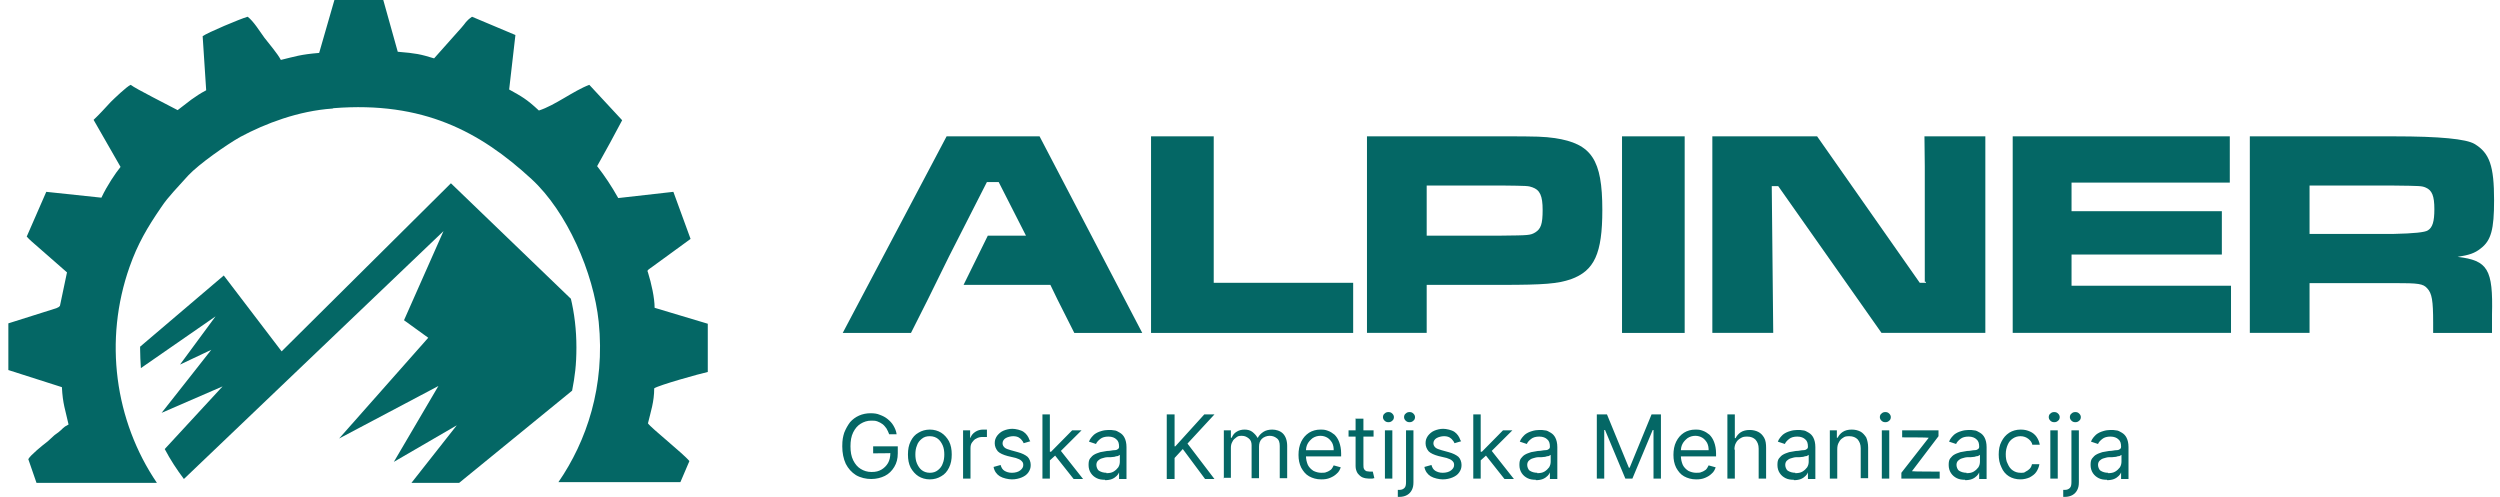
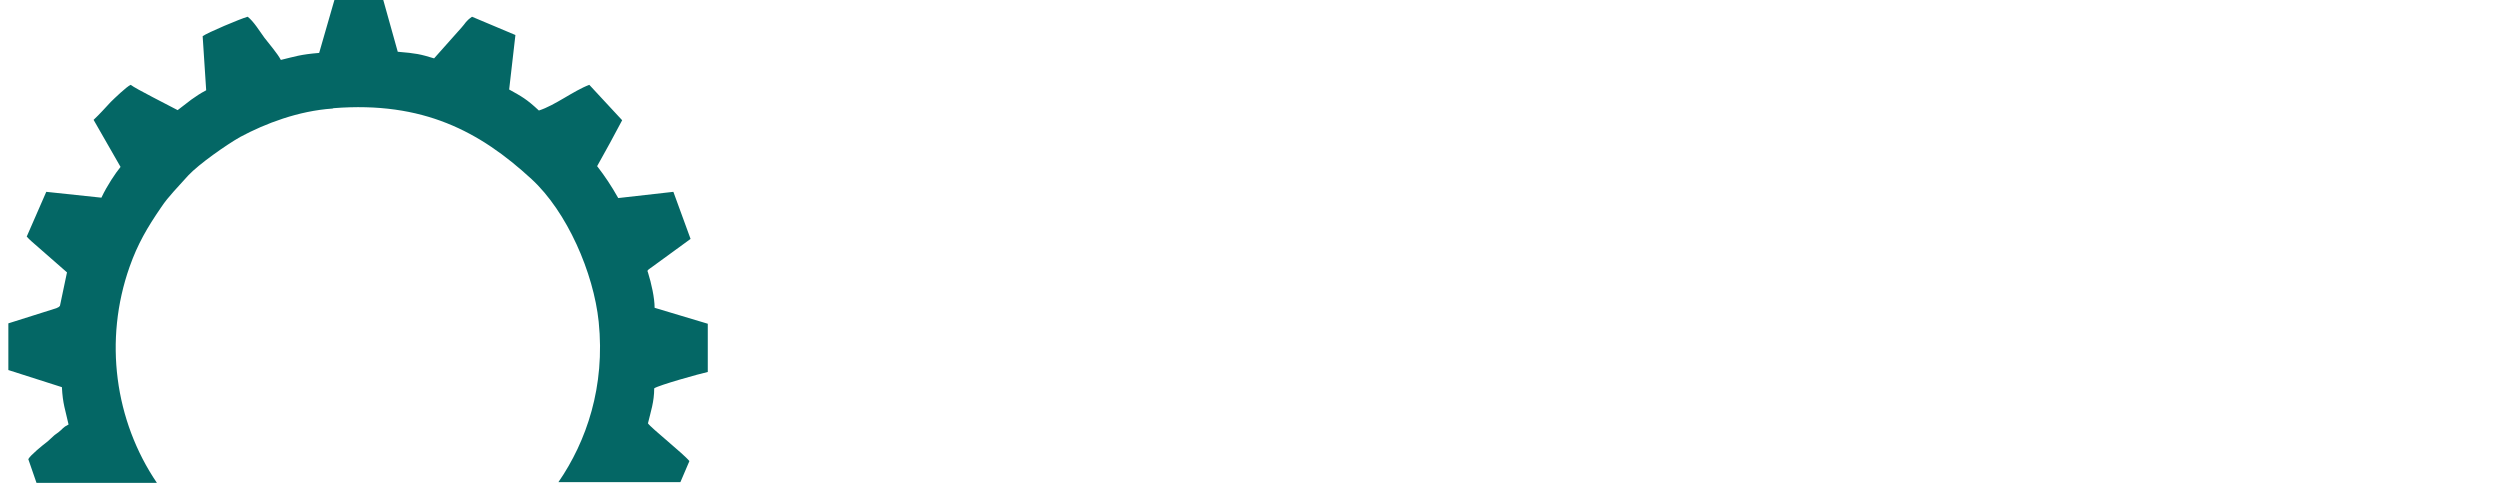
<svg xmlns="http://www.w3.org/2000/svg" width="161" height="32" viewBox="0 0 161 32" fill="none">
  <path fill-rule="evenodd" clip-rule="evenodd" d="M21.486 6.966C27.251 6.515 30.902 8.47 34.225 11.527C36.517 13.632 38.229 17.566 38.556 20.724C38.984 24.883 37.776 28.417 35.963 31.048H43.818L44.397 29.695C44.045 29.244 41.93 27.565 41.728 27.264C41.905 26.512 42.131 25.886 42.131 25.009C42.408 24.808 45.102 24.056 45.581 23.956V20.849L42.157 19.822C42.157 19.195 41.955 18.268 41.728 17.541C41.653 17.391 41.728 17.391 42.031 17.165L44.473 15.386L43.365 12.354L39.815 12.755C39.362 11.953 38.959 11.352 38.455 10.7C39.009 9.723 39.563 8.695 40.067 7.743L37.952 5.463C36.945 5.839 35.736 6.791 34.704 7.117C33.898 6.365 33.596 6.215 32.79 5.764L33.193 2.255L30.398 1.078C29.971 1.378 29.996 1.478 29.719 1.779L27.956 3.759C27.05 3.483 26.798 3.433 25.615 3.333L24.683 0H21.536L20.554 3.408C19.346 3.508 19.018 3.634 18.087 3.859C17.86 3.433 17.357 2.857 17.029 2.431C16.752 2.055 16.324 1.353 15.947 1.078C15.493 1.203 13.353 2.105 13.051 2.33L13.278 5.814C12.85 6.039 12.648 6.19 12.321 6.415L11.44 7.092C10.886 6.791 8.721 5.713 8.418 5.463C8.167 5.563 7.336 6.365 7.134 6.565C6.757 6.966 6.429 7.342 6.027 7.718L7.764 10.75C7.437 11.151 6.908 11.928 6.53 12.73L2.98 12.354L1.721 15.236C1.847 15.361 1.897 15.436 2.023 15.536L4.314 17.541L3.861 19.696C3.735 19.822 3.861 19.721 3.635 19.846L0.538 20.824V23.831L3.987 24.933C4.038 26.011 4.214 26.412 4.415 27.339C4.012 27.54 4.088 27.59 3.761 27.84C3.61 27.965 3.559 27.965 3.408 28.116C3.232 28.266 3.257 28.266 3.081 28.417C2.753 28.667 1.973 29.294 1.822 29.569L2.351 31.098H10.105C7.386 27.088 6.681 21.901 8.343 17.19C8.872 15.687 9.501 14.634 10.357 13.381C10.659 12.93 10.861 12.705 11.188 12.329L12.12 11.302C12.825 10.55 14.587 9.322 15.468 8.821C17.105 7.944 19.22 7.142 21.41 6.991L21.486 6.966Z" fill="#046765" />
-   <path fill-rule="evenodd" clip-rule="evenodd" d="M36.743 19.145C36.995 20.172 37.121 21.25 37.121 22.378C37.121 23.505 37.02 24.257 36.844 25.159L29.568 31.098H26.496L29.417 27.389L25.363 29.745L28.233 24.858L21.838 28.241L27.579 21.751L26.018 20.623L28.561 14.885L11.843 30.847C11.39 30.246 10.962 29.594 10.609 28.918L14.335 24.883L10.408 26.587L11.969 24.608L13.605 22.528L11.591 23.48L13.882 20.373L9.073 23.706C9.048 23.305 9.023 22.879 9.023 22.453V22.327L14.411 17.742L18.137 22.628L29.039 11.803L36.769 19.245L36.743 19.145Z" fill="#046765" />
-   <path d="M57.263 27.966C57.213 27.84 57.163 27.715 57.087 27.59C57.011 27.49 56.936 27.389 56.835 27.314C56.734 27.239 56.634 27.189 56.508 27.139C56.382 27.089 56.256 27.089 56.105 27.089C55.853 27.089 55.627 27.164 55.425 27.289C55.224 27.414 55.073 27.59 54.947 27.84C54.821 28.091 54.771 28.392 54.771 28.742C54.771 29.093 54.821 29.394 54.947 29.645C55.073 29.895 55.224 30.071 55.425 30.196C55.627 30.321 55.853 30.396 56.13 30.396C56.407 30.396 56.584 30.346 56.76 30.246C56.936 30.146 57.087 29.995 57.188 29.82C57.288 29.645 57.339 29.419 57.339 29.169H57.49C57.49 29.194 56.231 29.194 56.231 29.194V28.742H57.817V29.194C57.817 29.544 57.742 29.82 57.591 30.071C57.44 30.321 57.238 30.522 56.986 30.647C56.734 30.772 56.432 30.848 56.105 30.848C55.778 30.848 55.425 30.772 55.123 30.597C54.846 30.422 54.62 30.171 54.468 29.87C54.318 29.544 54.242 29.169 54.242 28.742C54.242 28.317 54.292 28.116 54.368 27.866C54.468 27.615 54.594 27.389 54.745 27.189C54.897 27.014 55.098 26.863 55.325 26.763C55.551 26.663 55.803 26.613 56.055 26.613C56.306 26.613 56.483 26.638 56.659 26.713C56.86 26.788 57.011 26.863 57.163 26.988C57.314 27.114 57.44 27.239 57.54 27.414C57.641 27.59 57.717 27.765 57.742 27.966H57.213H57.263ZM59.882 30.872C59.605 30.872 59.353 30.797 59.152 30.672C58.95 30.547 58.774 30.346 58.648 30.121C58.522 29.87 58.472 29.595 58.472 29.269C58.472 28.943 58.522 28.667 58.648 28.417C58.774 28.166 58.925 27.991 59.152 27.866C59.353 27.74 59.605 27.665 59.882 27.665C60.159 27.665 60.41 27.74 60.612 27.866C60.813 27.991 60.99 28.191 61.115 28.417C61.241 28.667 61.292 28.943 61.292 29.269C61.292 29.595 61.241 29.87 61.115 30.121C60.99 30.371 60.839 30.547 60.612 30.672C60.41 30.797 60.159 30.872 59.882 30.872ZM59.882 30.447C60.083 30.447 60.259 30.396 60.41 30.271C60.536 30.171 60.662 30.02 60.713 29.845C60.788 29.67 60.813 29.469 60.813 29.269C60.813 29.068 60.788 28.868 60.713 28.692C60.637 28.517 60.536 28.367 60.41 28.266C60.285 28.166 60.108 28.091 59.882 28.091C59.655 28.091 59.504 28.141 59.353 28.266C59.227 28.367 59.101 28.517 59.051 28.692C58.975 28.868 58.95 29.068 58.95 29.269C58.95 29.469 58.975 29.67 59.051 29.845C59.126 30.02 59.227 30.171 59.353 30.271C59.479 30.371 59.655 30.447 59.882 30.447ZM62.022 30.822V27.715H62.475V28.191H62.5C62.551 28.041 62.651 27.916 62.802 27.815C62.953 27.715 63.13 27.665 63.306 27.665C63.482 27.665 63.381 27.665 63.432 27.665C63.482 27.665 63.532 27.665 63.558 27.665V28.141C63.558 28.141 63.507 28.141 63.457 28.141C63.407 28.141 63.331 28.141 63.281 28.141C63.13 28.141 63.004 28.166 62.878 28.241C62.752 28.291 62.676 28.392 62.601 28.492C62.525 28.592 62.5 28.718 62.5 28.868V30.822H62.022ZM66.352 28.417L65.924 28.542C65.899 28.467 65.849 28.392 65.799 28.342C65.748 28.266 65.673 28.216 65.597 28.166C65.496 28.116 65.396 28.091 65.245 28.091C65.094 28.091 64.892 28.141 64.766 28.216C64.64 28.291 64.565 28.417 64.565 28.542C64.565 28.667 64.615 28.742 64.691 28.818C64.766 28.893 64.917 28.943 65.094 28.993L65.547 29.118C65.824 29.194 66.025 29.294 66.176 29.419C66.302 29.544 66.378 29.745 66.378 29.945C66.378 30.146 66.327 30.271 66.227 30.422C66.126 30.572 65.975 30.672 65.799 30.747C65.622 30.822 65.396 30.872 65.169 30.872C64.942 30.872 64.59 30.797 64.388 30.672C64.187 30.547 64.036 30.346 63.986 30.071L64.439 29.945C64.489 30.121 64.565 30.246 64.691 30.321C64.817 30.396 64.968 30.447 65.169 30.447C65.371 30.447 65.572 30.396 65.698 30.296C65.824 30.196 65.899 30.096 65.899 29.945C65.899 29.795 65.849 29.745 65.773 29.67C65.698 29.595 65.572 29.544 65.421 29.494L64.892 29.369C64.615 29.294 64.388 29.194 64.263 29.068C64.137 28.918 64.061 28.742 64.061 28.542C64.061 28.342 64.112 28.216 64.212 28.066C64.313 27.941 64.439 27.815 64.615 27.74C64.791 27.665 64.993 27.615 65.194 27.615C65.396 27.615 65.748 27.69 65.924 27.815C66.101 27.941 66.227 28.116 66.302 28.342L66.352 28.417ZM67.586 29.695V29.093H67.687L69.046 27.715H69.651L68.19 29.169H68.14L67.586 29.67V29.695ZM67.133 30.822V26.688H67.611V30.822H67.133ZM69.122 30.822L67.913 29.294L68.266 28.968L69.751 30.848H69.147L69.122 30.822ZM71.161 30.898C70.96 30.898 70.784 30.872 70.633 30.797C70.481 30.722 70.356 30.622 70.255 30.472C70.154 30.321 70.104 30.146 70.104 29.945C70.104 29.745 70.129 29.62 70.205 29.519C70.28 29.419 70.381 29.319 70.481 29.269C70.607 29.194 70.733 29.169 70.859 29.118C71.01 29.093 71.136 29.068 71.287 29.043C71.489 29.043 71.64 28.993 71.74 28.993C71.866 28.993 71.942 28.968 71.992 28.918C72.043 28.893 72.068 28.843 72.068 28.768C72.068 28.542 72.017 28.392 71.891 28.291C71.791 28.191 71.615 28.116 71.388 28.116C71.161 28.116 70.985 28.166 70.859 28.266C70.733 28.367 70.633 28.467 70.582 28.592L70.129 28.442C70.205 28.241 70.331 28.116 70.456 27.991C70.582 27.89 70.733 27.815 70.909 27.765C71.061 27.715 71.237 27.69 71.388 27.69C71.539 27.69 71.615 27.69 71.74 27.715C71.866 27.715 71.992 27.79 72.118 27.866C72.244 27.941 72.345 28.041 72.42 28.191C72.496 28.342 72.546 28.542 72.546 28.793V30.848H72.068V30.422C72.043 30.497 71.992 30.572 71.917 30.647C71.841 30.722 71.74 30.797 71.615 30.848C71.489 30.898 71.338 30.923 71.161 30.923V30.898ZM71.237 30.472C71.438 30.472 71.589 30.447 71.715 30.371C71.841 30.296 71.942 30.196 72.017 30.096C72.093 29.97 72.118 29.845 72.118 29.72V29.294C72.118 29.294 72.043 29.344 71.992 29.369C71.917 29.369 71.841 29.394 71.766 29.419C71.69 29.419 71.589 29.444 71.514 29.444C71.438 29.444 71.363 29.444 71.312 29.444C71.186 29.444 71.061 29.494 70.96 29.519C70.859 29.544 70.758 29.62 70.708 29.67C70.633 29.745 70.607 29.845 70.607 29.945C70.607 30.046 70.658 30.246 70.784 30.321C70.909 30.396 71.061 30.447 71.262 30.447L71.237 30.472ZM75.139 30.822V26.688H75.643V28.742H75.693L77.556 26.688H78.211L76.474 28.567L78.211 30.848H77.607L76.172 28.918L75.643 29.494V30.848H75.139V30.822ZM78.815 30.822V27.715H79.269V28.191H79.319C79.394 28.016 79.495 27.89 79.621 27.815C79.772 27.715 79.948 27.665 80.15 27.665C80.351 27.665 80.527 27.715 80.653 27.815C80.779 27.916 80.905 28.041 80.981 28.191H81.006C81.081 28.041 81.207 27.916 81.358 27.815C81.509 27.715 81.711 27.665 81.937 27.665C82.164 27.665 82.441 27.74 82.617 27.916C82.793 28.091 82.894 28.367 82.894 28.718V30.797H82.416V28.718C82.416 28.492 82.365 28.317 82.214 28.216C82.088 28.116 81.937 28.066 81.761 28.066C81.585 28.066 81.383 28.141 81.258 28.266C81.132 28.392 81.081 28.567 81.081 28.768V30.797H80.603V28.667C80.603 28.492 80.553 28.342 80.427 28.241C80.301 28.141 80.175 28.066 79.974 28.066C79.772 28.066 79.722 28.091 79.621 28.166C79.52 28.241 79.42 28.317 79.369 28.442C79.294 28.567 79.269 28.692 79.269 28.843V30.772H78.79L78.815 30.822ZM85.085 30.872C84.782 30.872 84.531 30.797 84.304 30.672C84.078 30.547 83.926 30.346 83.8 30.121C83.675 29.87 83.624 29.595 83.624 29.294C83.624 28.993 83.675 28.692 83.8 28.442C83.926 28.191 84.078 28.016 84.304 27.866C84.505 27.74 84.757 27.665 85.034 27.665C85.311 27.665 85.362 27.69 85.513 27.74C85.664 27.79 85.815 27.89 85.941 27.991C86.067 28.116 86.167 28.266 86.243 28.467C86.318 28.667 86.369 28.918 86.369 29.194V29.394H83.977V28.993H85.89C85.89 28.818 85.865 28.667 85.79 28.517C85.714 28.392 85.613 28.266 85.487 28.191C85.362 28.116 85.21 28.066 85.034 28.066C84.858 28.066 84.682 28.116 84.531 28.216C84.405 28.317 84.279 28.442 84.203 28.592C84.128 28.742 84.103 28.893 84.103 29.068V29.344C84.103 29.57 84.153 29.77 84.228 29.945C84.304 30.096 84.43 30.221 84.581 30.321C84.732 30.396 84.908 30.447 85.085 30.447C85.261 30.447 85.336 30.447 85.437 30.396C85.538 30.371 85.638 30.296 85.714 30.246C85.79 30.171 85.84 30.071 85.89 29.97L86.344 30.096C86.293 30.246 86.218 30.396 86.092 30.497C85.966 30.622 85.84 30.697 85.664 30.772C85.487 30.848 85.311 30.872 85.085 30.872ZM88.458 27.715V28.116H86.847V27.715H88.458ZM87.325 26.963H87.804V29.92C87.804 30.046 87.804 30.146 87.854 30.221C87.904 30.296 87.955 30.321 88.005 30.346C88.081 30.346 88.131 30.371 88.207 30.371C88.282 30.371 88.307 30.371 88.332 30.371C88.358 30.371 88.383 30.371 88.408 30.371L88.509 30.797C88.484 30.797 88.433 30.797 88.383 30.822C88.332 30.822 88.257 30.822 88.156 30.822C88.03 30.822 87.879 30.797 87.753 30.747C87.627 30.697 87.527 30.597 87.426 30.472C87.351 30.346 87.3 30.196 87.3 30.02V26.938L87.325 26.963ZM89.189 30.822V27.715H89.667V30.822H89.189ZM89.415 27.189C89.314 27.189 89.239 27.164 89.163 27.089C89.088 27.014 89.063 26.938 89.063 26.863C89.063 26.788 89.088 26.688 89.163 26.638C89.239 26.562 89.314 26.537 89.415 26.537C89.516 26.537 89.591 26.562 89.667 26.638C89.742 26.713 89.768 26.788 89.768 26.863C89.768 26.938 89.742 27.038 89.667 27.089C89.591 27.164 89.516 27.189 89.415 27.189ZM90.548 27.715H91.026V31.048C91.026 31.248 91.001 31.399 90.926 31.549C90.85 31.7 90.749 31.8 90.624 31.875C90.498 31.95 90.322 32 90.12 32H90.019V31.549H90.12C90.271 31.549 90.372 31.499 90.447 31.424C90.523 31.349 90.548 31.223 90.548 31.048V27.715ZM90.775 27.189C90.674 27.189 90.599 27.164 90.523 27.089C90.447 27.014 90.422 26.938 90.422 26.863C90.422 26.788 90.447 26.688 90.523 26.638C90.599 26.562 90.674 26.537 90.775 26.537C90.875 26.537 90.951 26.562 91.026 26.638C91.102 26.713 91.127 26.788 91.127 26.863C91.127 26.938 91.102 27.038 91.026 27.089C90.951 27.164 90.875 27.189 90.775 27.189ZM94.098 28.417L93.67 28.542C93.645 28.467 93.595 28.392 93.544 28.342C93.494 28.266 93.418 28.216 93.343 28.166C93.242 28.116 93.141 28.091 92.99 28.091C92.839 28.091 92.638 28.141 92.512 28.216C92.386 28.291 92.311 28.417 92.311 28.542C92.311 28.667 92.361 28.742 92.436 28.818C92.512 28.893 92.663 28.943 92.839 28.993L93.293 29.118C93.569 29.194 93.771 29.294 93.922 29.419C94.048 29.544 94.123 29.745 94.123 29.945C94.123 30.146 94.073 30.271 93.972 30.422C93.872 30.572 93.721 30.672 93.544 30.747C93.368 30.822 93.141 30.872 92.915 30.872C92.688 30.872 92.336 30.797 92.134 30.672C91.933 30.547 91.782 30.346 91.731 30.071L92.185 29.945C92.235 30.121 92.311 30.246 92.436 30.321C92.562 30.396 92.713 30.447 92.915 30.447C93.116 30.447 93.318 30.396 93.444 30.296C93.569 30.196 93.645 30.096 93.645 29.945C93.645 29.795 93.595 29.745 93.519 29.67C93.444 29.595 93.318 29.544 93.167 29.494L92.638 29.369C92.361 29.294 92.134 29.194 92.008 29.068C91.882 28.918 91.807 28.742 91.807 28.542C91.807 28.342 91.857 28.216 91.958 28.066C92.059 27.941 92.185 27.815 92.361 27.74C92.537 27.665 92.739 27.615 92.94 27.615C93.141 27.615 93.494 27.69 93.67 27.815C93.846 27.941 93.972 28.116 94.048 28.342L94.098 28.417ZM95.332 29.695V29.093H95.433L96.792 27.715H97.396L95.936 29.169H95.886L95.332 29.67V29.695ZM94.879 30.822V26.688H95.357V30.822H94.879ZM96.868 30.822L95.659 29.294L96.012 28.968L97.497 30.848H96.893L96.868 30.822ZM98.907 30.898C98.706 30.898 98.529 30.872 98.378 30.797C98.227 30.722 98.101 30.622 98.001 30.472C97.9 30.321 97.85 30.146 97.85 29.945C97.85 29.745 97.875 29.62 97.95 29.519C98.026 29.419 98.127 29.319 98.227 29.269C98.353 29.194 98.479 29.169 98.605 29.118C98.756 29.093 98.882 29.068 99.033 29.043C99.234 29.043 99.385 28.993 99.486 28.993C99.612 28.993 99.688 28.968 99.738 28.918C99.788 28.893 99.814 28.843 99.814 28.768C99.814 28.542 99.763 28.392 99.637 28.291C99.537 28.191 99.36 28.116 99.134 28.116C98.907 28.116 98.731 28.166 98.605 28.266C98.479 28.367 98.378 28.467 98.328 28.592L97.875 28.442C97.95 28.241 98.076 28.116 98.202 27.991C98.328 27.89 98.479 27.815 98.655 27.765C98.806 27.715 98.983 27.69 99.134 27.69C99.285 27.69 99.36 27.69 99.486 27.715C99.612 27.715 99.738 27.79 99.864 27.866C99.99 27.941 100.09 28.041 100.166 28.191C100.242 28.342 100.292 28.542 100.292 28.793V30.848H99.814V30.422C99.788 30.497 99.738 30.572 99.662 30.647C99.587 30.722 99.486 30.797 99.36 30.848C99.234 30.898 99.083 30.923 98.907 30.923V30.898ZM98.983 30.472C99.184 30.472 99.335 30.447 99.461 30.371C99.587 30.296 99.688 30.196 99.763 30.096C99.839 29.97 99.864 29.845 99.864 29.72V29.294C99.864 29.294 99.788 29.344 99.738 29.369C99.662 29.369 99.587 29.394 99.511 29.419C99.436 29.419 99.335 29.444 99.26 29.444C99.184 29.444 99.109 29.444 99.058 29.444C98.932 29.444 98.806 29.494 98.706 29.519C98.605 29.544 98.504 29.62 98.454 29.67C98.378 29.745 98.353 29.845 98.353 29.945C98.353 30.046 98.403 30.246 98.529 30.321C98.655 30.396 98.806 30.447 99.008 30.447L98.983 30.472ZM102.885 26.688H103.489L104.899 30.121H104.95L106.36 26.688H106.964V30.822H106.486V27.69H106.435L105.126 30.822H104.673L103.364 27.69H103.313V30.822H102.835V26.688H102.885ZM109.23 30.872C108.928 30.872 108.676 30.797 108.449 30.672C108.223 30.547 108.072 30.346 107.946 30.121C107.82 29.87 107.77 29.595 107.77 29.294C107.77 28.993 107.82 28.692 107.946 28.442C108.072 28.191 108.223 28.016 108.449 27.866C108.651 27.74 108.903 27.665 109.18 27.665C109.457 27.665 109.507 27.69 109.658 27.74C109.809 27.79 109.96 27.89 110.086 27.991C110.212 28.116 110.313 28.266 110.388 28.467C110.464 28.667 110.514 28.918 110.514 29.194V29.394H108.122V28.993H110.036C110.036 28.818 110.01 28.667 109.935 28.517C109.859 28.392 109.759 28.266 109.633 28.191C109.507 28.116 109.356 28.066 109.18 28.066C109.003 28.066 108.827 28.116 108.676 28.216C108.55 28.317 108.424 28.442 108.349 28.592C108.273 28.742 108.248 28.893 108.248 29.068V29.344C108.248 29.57 108.298 29.77 108.374 29.945C108.449 30.096 108.575 30.221 108.726 30.321C108.877 30.396 109.054 30.447 109.23 30.447C109.406 30.447 109.482 30.447 109.582 30.396C109.683 30.371 109.784 30.296 109.859 30.246C109.935 30.171 109.985 30.071 110.036 29.97L110.489 30.096C110.438 30.246 110.363 30.396 110.237 30.497C110.111 30.622 109.985 30.697 109.809 30.772C109.633 30.848 109.457 30.872 109.23 30.872ZM111.723 28.943V30.822H111.244V26.688H111.723V28.216H111.773C111.848 28.066 111.949 27.941 112.1 27.84C112.251 27.74 112.453 27.69 112.679 27.69C112.906 27.69 113.082 27.74 113.233 27.815C113.384 27.89 113.51 28.016 113.611 28.191C113.712 28.367 113.737 28.592 113.737 28.843V30.822H113.258V28.893C113.258 28.642 113.183 28.467 113.057 28.317C112.931 28.191 112.755 28.116 112.528 28.116C112.302 28.116 112.226 28.141 112.1 28.216C111.974 28.291 111.874 28.367 111.798 28.517C111.723 28.642 111.697 28.793 111.697 28.968L111.723 28.943ZM115.524 30.898C115.323 30.898 115.147 30.872 114.996 30.797C114.845 30.722 114.719 30.622 114.618 30.472C114.517 30.321 114.467 30.146 114.467 29.945C114.467 29.745 114.492 29.62 114.568 29.519C114.643 29.419 114.744 29.319 114.845 29.269C114.97 29.194 115.096 29.169 115.222 29.118C115.373 29.093 115.499 29.068 115.65 29.043C115.852 29.043 116.003 28.993 116.103 28.993C116.229 28.993 116.305 28.968 116.355 28.918C116.406 28.893 116.431 28.843 116.431 28.768C116.431 28.542 116.38 28.392 116.255 28.291C116.154 28.191 115.978 28.116 115.751 28.116C115.524 28.116 115.348 28.166 115.222 28.266C115.096 28.367 114.996 28.467 114.945 28.592L114.492 28.442C114.568 28.241 114.693 28.116 114.819 27.991C114.945 27.89 115.096 27.815 115.273 27.765C115.424 27.715 115.6 27.69 115.751 27.69C115.902 27.69 115.978 27.69 116.103 27.715C116.229 27.715 116.355 27.79 116.481 27.866C116.607 27.941 116.708 28.041 116.783 28.191C116.859 28.342 116.909 28.542 116.909 28.793V30.848H116.431V30.422C116.406 30.497 116.355 30.572 116.28 30.647C116.204 30.722 116.103 30.797 115.978 30.848C115.852 30.898 115.701 30.923 115.524 30.923V30.898ZM115.6 30.472C115.801 30.472 115.952 30.447 116.078 30.371C116.204 30.296 116.305 30.196 116.38 30.096C116.456 29.97 116.481 29.845 116.481 29.72V29.294C116.481 29.294 116.406 29.344 116.355 29.369C116.28 29.369 116.204 29.394 116.129 29.419C116.053 29.419 115.952 29.444 115.877 29.444C115.801 29.444 115.726 29.444 115.675 29.444C115.55 29.444 115.424 29.494 115.323 29.519C115.222 29.544 115.122 29.62 115.071 29.67C114.996 29.745 114.97 29.845 114.97 29.945C114.97 30.046 115.021 30.246 115.147 30.321C115.273 30.396 115.424 30.447 115.625 30.447L115.6 30.472ZM118.319 28.943V30.822H117.841V27.715H118.294V28.191H118.344C118.42 28.041 118.52 27.916 118.672 27.815C118.823 27.715 119.024 27.665 119.251 27.665C119.477 27.665 119.653 27.715 119.805 27.79C119.956 27.866 120.082 28.016 120.182 28.166C120.258 28.342 120.308 28.567 120.308 28.818V30.797H119.83V28.868C119.83 28.617 119.754 28.442 119.628 28.291C119.502 28.166 119.326 28.091 119.1 28.091C118.873 28.091 118.797 28.116 118.697 28.191C118.571 28.266 118.495 28.342 118.42 28.492C118.344 28.617 118.319 28.768 118.319 28.943ZM121.189 30.822V27.715H121.668V30.822H121.189ZM121.416 27.189C121.315 27.189 121.24 27.164 121.164 27.089C121.089 27.014 121.063 26.938 121.063 26.863C121.063 26.788 121.089 26.688 121.164 26.638C121.24 26.562 121.315 26.537 121.416 26.537C121.517 26.537 121.592 26.562 121.668 26.638C121.743 26.713 121.768 26.788 121.768 26.863C121.768 26.938 121.743 27.038 121.668 27.089C121.592 27.164 121.517 27.189 121.416 27.189ZM122.448 30.822V30.447L124.211 28.191C124.211 28.166 122.499 28.166 122.499 28.166V27.715H124.84V28.091L123.128 30.346C123.128 30.371 124.916 30.371 124.916 30.371V30.822H122.473H122.448ZM126.552 30.898C126.351 30.898 126.175 30.872 126.023 30.797C125.872 30.722 125.746 30.622 125.646 30.472C125.545 30.321 125.495 30.146 125.495 29.945C125.495 29.745 125.52 29.62 125.595 29.519C125.671 29.419 125.772 29.319 125.872 29.269C125.998 29.194 126.124 29.169 126.25 29.118C126.401 29.093 126.527 29.068 126.678 29.043C126.879 29.043 127.031 28.993 127.131 28.993C127.257 28.993 127.333 28.968 127.383 28.918C127.433 28.893 127.459 28.843 127.459 28.768C127.459 28.542 127.408 28.392 127.282 28.291C127.182 28.191 127.005 28.116 126.779 28.116C126.552 28.116 126.376 28.166 126.25 28.266C126.124 28.367 126.023 28.467 125.973 28.592L125.52 28.442C125.595 28.241 125.721 28.116 125.847 27.991C125.973 27.89 126.124 27.815 126.3 27.765C126.451 27.715 126.628 27.69 126.779 27.69C126.93 27.69 127.005 27.69 127.131 27.715C127.257 27.715 127.383 27.79 127.509 27.866C127.635 27.941 127.736 28.041 127.811 28.191C127.887 28.342 127.937 28.542 127.937 28.793V30.848H127.459V30.422C127.433 30.497 127.383 30.572 127.307 30.647C127.232 30.722 127.131 30.797 127.005 30.848C126.879 30.898 126.728 30.923 126.552 30.923V30.898ZM126.628 30.472C126.829 30.472 126.98 30.447 127.106 30.371C127.232 30.296 127.333 30.196 127.408 30.096C127.484 29.97 127.509 29.845 127.509 29.72V29.294C127.509 29.294 127.433 29.344 127.383 29.369C127.307 29.369 127.232 29.394 127.156 29.419C127.081 29.419 126.98 29.444 126.905 29.444C126.829 29.444 126.754 29.444 126.703 29.444C126.577 29.444 126.451 29.494 126.351 29.519C126.25 29.544 126.149 29.62 126.099 29.67C126.023 29.745 125.998 29.845 125.998 29.945C125.998 30.046 126.049 30.246 126.174 30.321C126.3 30.396 126.451 30.447 126.653 30.447L126.628 30.472ZM130.127 30.872C129.825 30.872 129.573 30.797 129.372 30.672C129.171 30.547 128.994 30.346 128.894 30.096C128.768 29.845 128.717 29.57 128.717 29.269C128.717 28.968 128.768 28.667 128.894 28.442C129.02 28.191 129.171 28.016 129.397 27.866C129.599 27.74 129.85 27.665 130.127 27.665C130.404 27.665 130.555 27.715 130.732 27.79C130.908 27.866 131.059 27.991 131.16 28.141C131.26 28.291 131.336 28.467 131.361 28.642H130.883C130.858 28.492 130.757 28.367 130.631 28.266C130.505 28.166 130.329 28.091 130.127 28.091C129.926 28.091 129.775 28.141 129.624 28.241C129.473 28.342 129.372 28.467 129.297 28.642C129.221 28.818 129.171 29.018 129.171 29.244C129.171 29.469 129.196 29.695 129.297 29.87C129.372 30.046 129.473 30.196 129.624 30.296C129.775 30.396 129.926 30.447 130.127 30.447C130.329 30.447 130.354 30.447 130.455 30.371C130.555 30.321 130.631 30.271 130.706 30.196C130.782 30.121 130.832 30.02 130.858 29.895H131.336C131.311 30.071 131.235 30.246 131.134 30.396C131.034 30.547 130.883 30.647 130.706 30.747C130.53 30.822 130.329 30.872 130.102 30.872H130.127ZM132.041 30.822V27.715H132.519V30.822H132.041ZM132.293 27.189C132.192 27.189 132.116 27.164 132.041 27.089C131.965 27.014 131.94 26.938 131.94 26.863C131.94 26.788 131.965 26.688 132.041 26.638C132.116 26.562 132.192 26.537 132.293 26.537C132.393 26.537 132.469 26.562 132.544 26.638C132.62 26.713 132.645 26.788 132.645 26.863C132.645 26.938 132.62 27.038 132.544 27.089C132.469 27.164 132.393 27.189 132.293 27.189ZM133.4 27.715H133.879V31.048C133.879 31.248 133.854 31.399 133.778 31.549C133.703 31.7 133.602 31.8 133.476 31.875C133.35 31.95 133.174 32 132.972 32H132.872V31.549H132.972C133.124 31.549 133.224 31.499 133.3 31.424C133.375 31.349 133.4 31.223 133.4 31.048V27.715ZM133.652 27.189C133.552 27.189 133.476 27.164 133.4 27.089C133.325 27.014 133.3 26.938 133.3 26.863C133.3 26.788 133.325 26.688 133.4 26.638C133.476 26.562 133.552 26.537 133.652 26.537C133.753 26.537 133.829 26.562 133.904 26.638C133.98 26.713 134.005 26.788 134.005 26.863C134.005 26.938 133.98 27.038 133.904 27.089C133.829 27.164 133.753 27.189 133.652 27.189ZM135.692 30.898C135.49 30.898 135.314 30.872 135.163 30.797C135.012 30.722 134.886 30.622 134.785 30.472C134.685 30.321 134.634 30.146 134.634 29.945C134.634 29.745 134.659 29.62 134.735 29.519C134.81 29.419 134.911 29.319 135.012 29.269C135.138 29.194 135.264 29.169 135.39 29.118C135.541 29.093 135.666 29.068 135.818 29.043C136.019 29.043 136.17 28.993 136.271 28.993C136.397 28.993 136.472 28.968 136.523 28.918C136.573 28.893 136.598 28.843 136.598 28.768C136.598 28.542 136.548 28.392 136.422 28.291C136.321 28.191 136.145 28.116 135.918 28.116C135.692 28.116 135.515 28.166 135.39 28.266C135.264 28.367 135.163 28.467 135.113 28.592L134.659 28.442C134.735 28.241 134.861 28.116 134.987 27.991C135.113 27.89 135.264 27.815 135.44 27.765C135.591 27.715 135.767 27.69 135.918 27.69C136.069 27.69 136.145 27.69 136.271 27.715C136.397 27.715 136.523 27.79 136.648 27.866C136.774 27.941 136.875 28.041 136.951 28.191C137.026 28.342 137.076 28.542 137.076 28.793V30.848H136.598V30.422C136.573 30.497 136.523 30.572 136.447 30.647C136.371 30.722 136.271 30.797 136.145 30.848C136.019 30.898 135.868 30.923 135.692 30.923V30.898ZM135.742 30.472C135.943 30.472 136.094 30.447 136.22 30.371C136.346 30.296 136.447 30.196 136.523 30.096C136.598 29.97 136.623 29.845 136.623 29.72V29.294C136.623 29.294 136.548 29.344 136.497 29.369C136.422 29.369 136.346 29.394 136.271 29.419C136.17 29.419 136.095 29.444 136.019 29.444C135.943 29.444 135.868 29.444 135.818 29.444C135.692 29.444 135.566 29.494 135.465 29.519C135.364 29.544 135.264 29.62 135.213 29.67C135.138 29.745 135.113 29.845 135.113 29.945C135.113 30.046 135.163 30.246 135.289 30.321C135.415 30.396 135.566 30.447 135.767 30.447L135.742 30.472Z" fill="#046765" />
  <g clip-path="url(#clip0_230_19403)">
-     <path fill-rule="evenodd" clip-rule="evenodd" d="M60.961 8.781L54.272 21.44H58.668L59.748 19.295L61.112 16.524L63.557 11.723H64.315L66.074 15.178H63.614L62.054 18.346H67.645L68.104 19.295L69.185 21.44H73.561L66.948 8.781H60.961Z" fill="#046765" />
    <path fill-rule="evenodd" clip-rule="evenodd" d="M123.956 10.71V18.15H124.03V18.211H123.632L117.021 8.779H110.275V21.437H114.196L114.101 11.987H114.518L121.168 21.437H127.856V8.779H123.935L123.956 10.71Z" fill="#046765" />
    <path fill-rule="evenodd" clip-rule="evenodd" d="M78.164 8.781H74.129H74.127V21.44H87.144V18.214H78.164V8.781Z" fill="#046765" />
    <path fill-rule="evenodd" clip-rule="evenodd" d="M100.121 8.893C99.42 8.799 99.08 8.779 96.692 8.779H88.033V21.437H91.879V18.346H96.729C99.457 18.346 100.31 18.27 101.162 17.985C102.678 17.435 103.19 16.335 103.19 13.524C103.19 10.278 102.507 9.253 100.121 8.892V8.893ZM98.872 14.966C98.549 15.155 98.474 15.155 96.692 15.175H91.879V11.947H96.692C98.379 11.967 98.416 11.967 98.683 12.062C99.175 12.234 99.346 12.611 99.346 13.523C99.346 14.434 99.232 14.738 98.872 14.966Z" fill="#046765" />
    <path d="M108.493 8.781H104.458V21.44H108.493V8.781Z" fill="#046765" />
    <path fill-rule="evenodd" clip-rule="evenodd" d="M158.268 16.542C159.026 16.427 159.386 16.296 159.746 16.009C160.43 15.496 160.619 14.775 160.619 12.898C160.619 10.695 160.335 9.861 159.368 9.274C158.826 8.946 157.101 8.781 154.196 8.781H148.735V8.779H144.889V21.437H148.735V18.232H154.173C155.763 18.232 156.049 18.269 156.316 18.572C156.618 18.896 156.695 19.351 156.695 20.775V21.44H160.485V20.263C160.559 17.341 160.219 16.771 158.268 16.542ZM156.355 14.835C156.178 14.961 155.445 15.037 154.156 15.064H148.735V11.95H154.158C155.903 11.971 155.957 11.971 156.223 12.083C156.621 12.255 156.773 12.616 156.773 13.469C156.773 14.266 156.658 14.646 156.355 14.836V14.835Z" fill="#046765" />
    <path fill-rule="evenodd" clip-rule="evenodd" d="M133.407 16.39H143.087V13.6H133.407V11.758H143.599V8.779H129.618V16.39V21.437H143.677V18.401H133.407V16.39Z" fill="#046765" />
  </g>
  <defs>
    <clipPath id="clip0_230_19403">
-       <rect width="106.347" height="12.661" fill="white" transform="translate(54.272 8.779)" />
-     </clipPath>
+       </clipPath>
  </defs>
</svg>